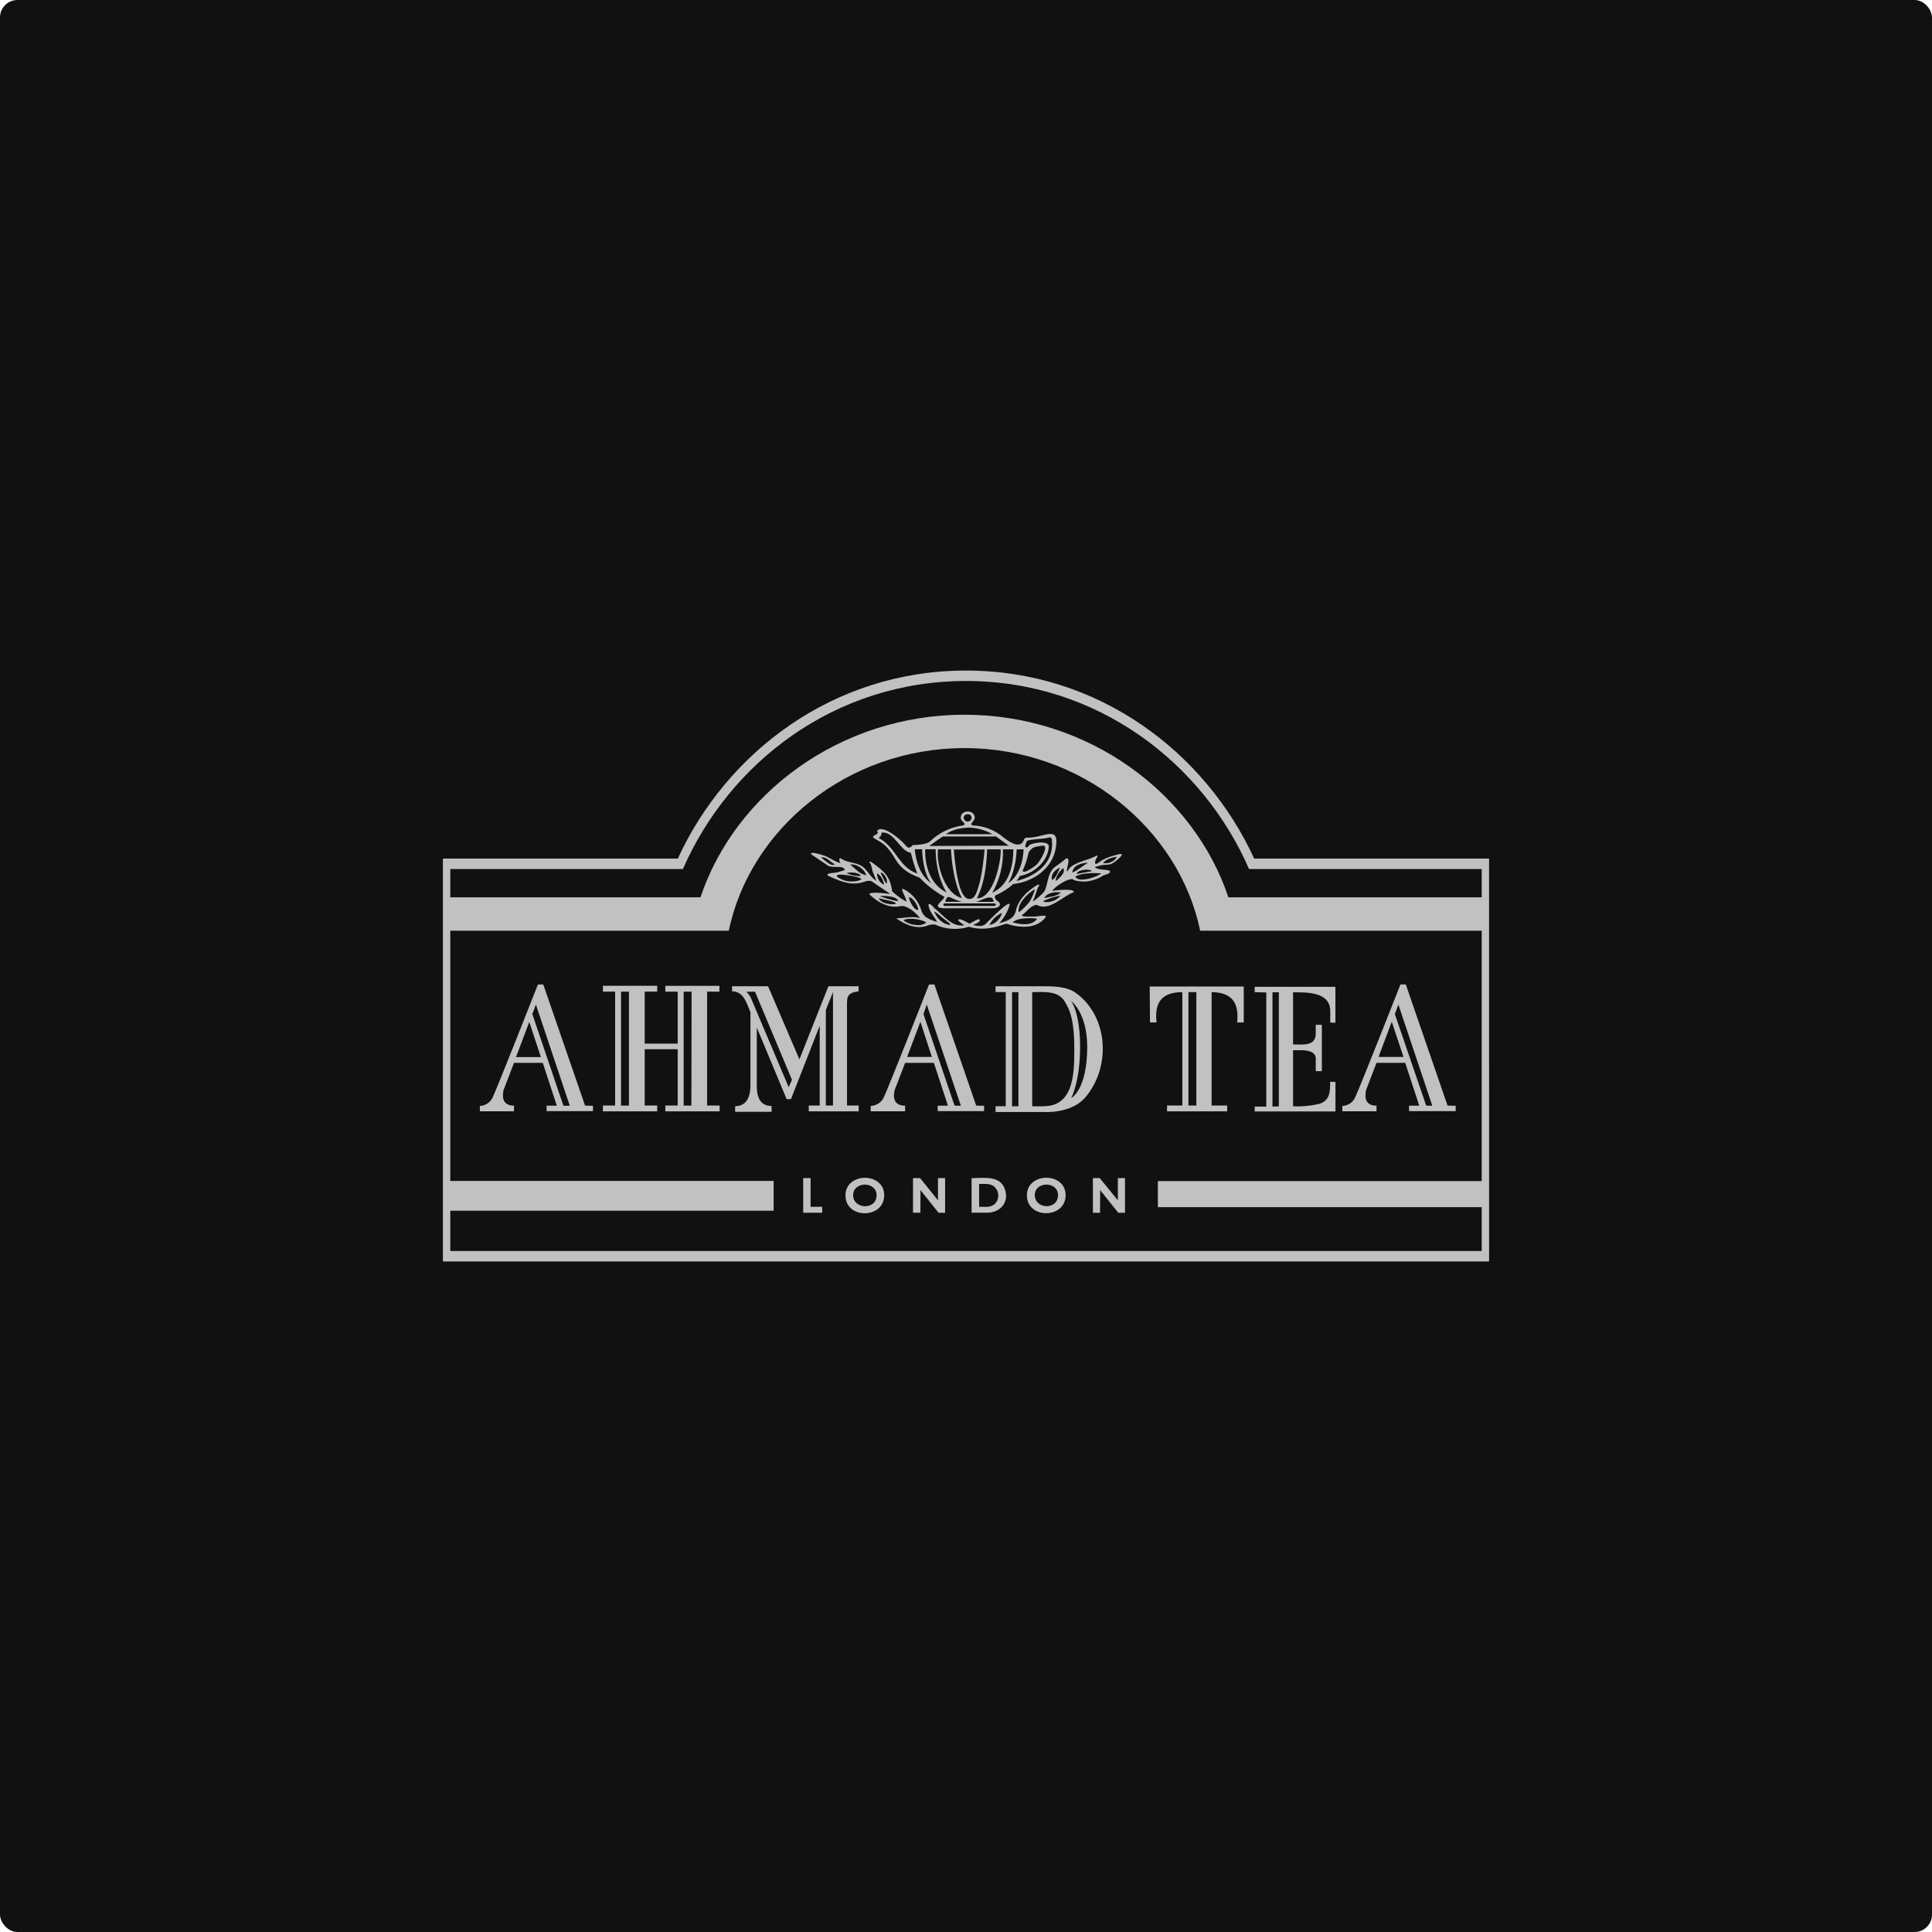
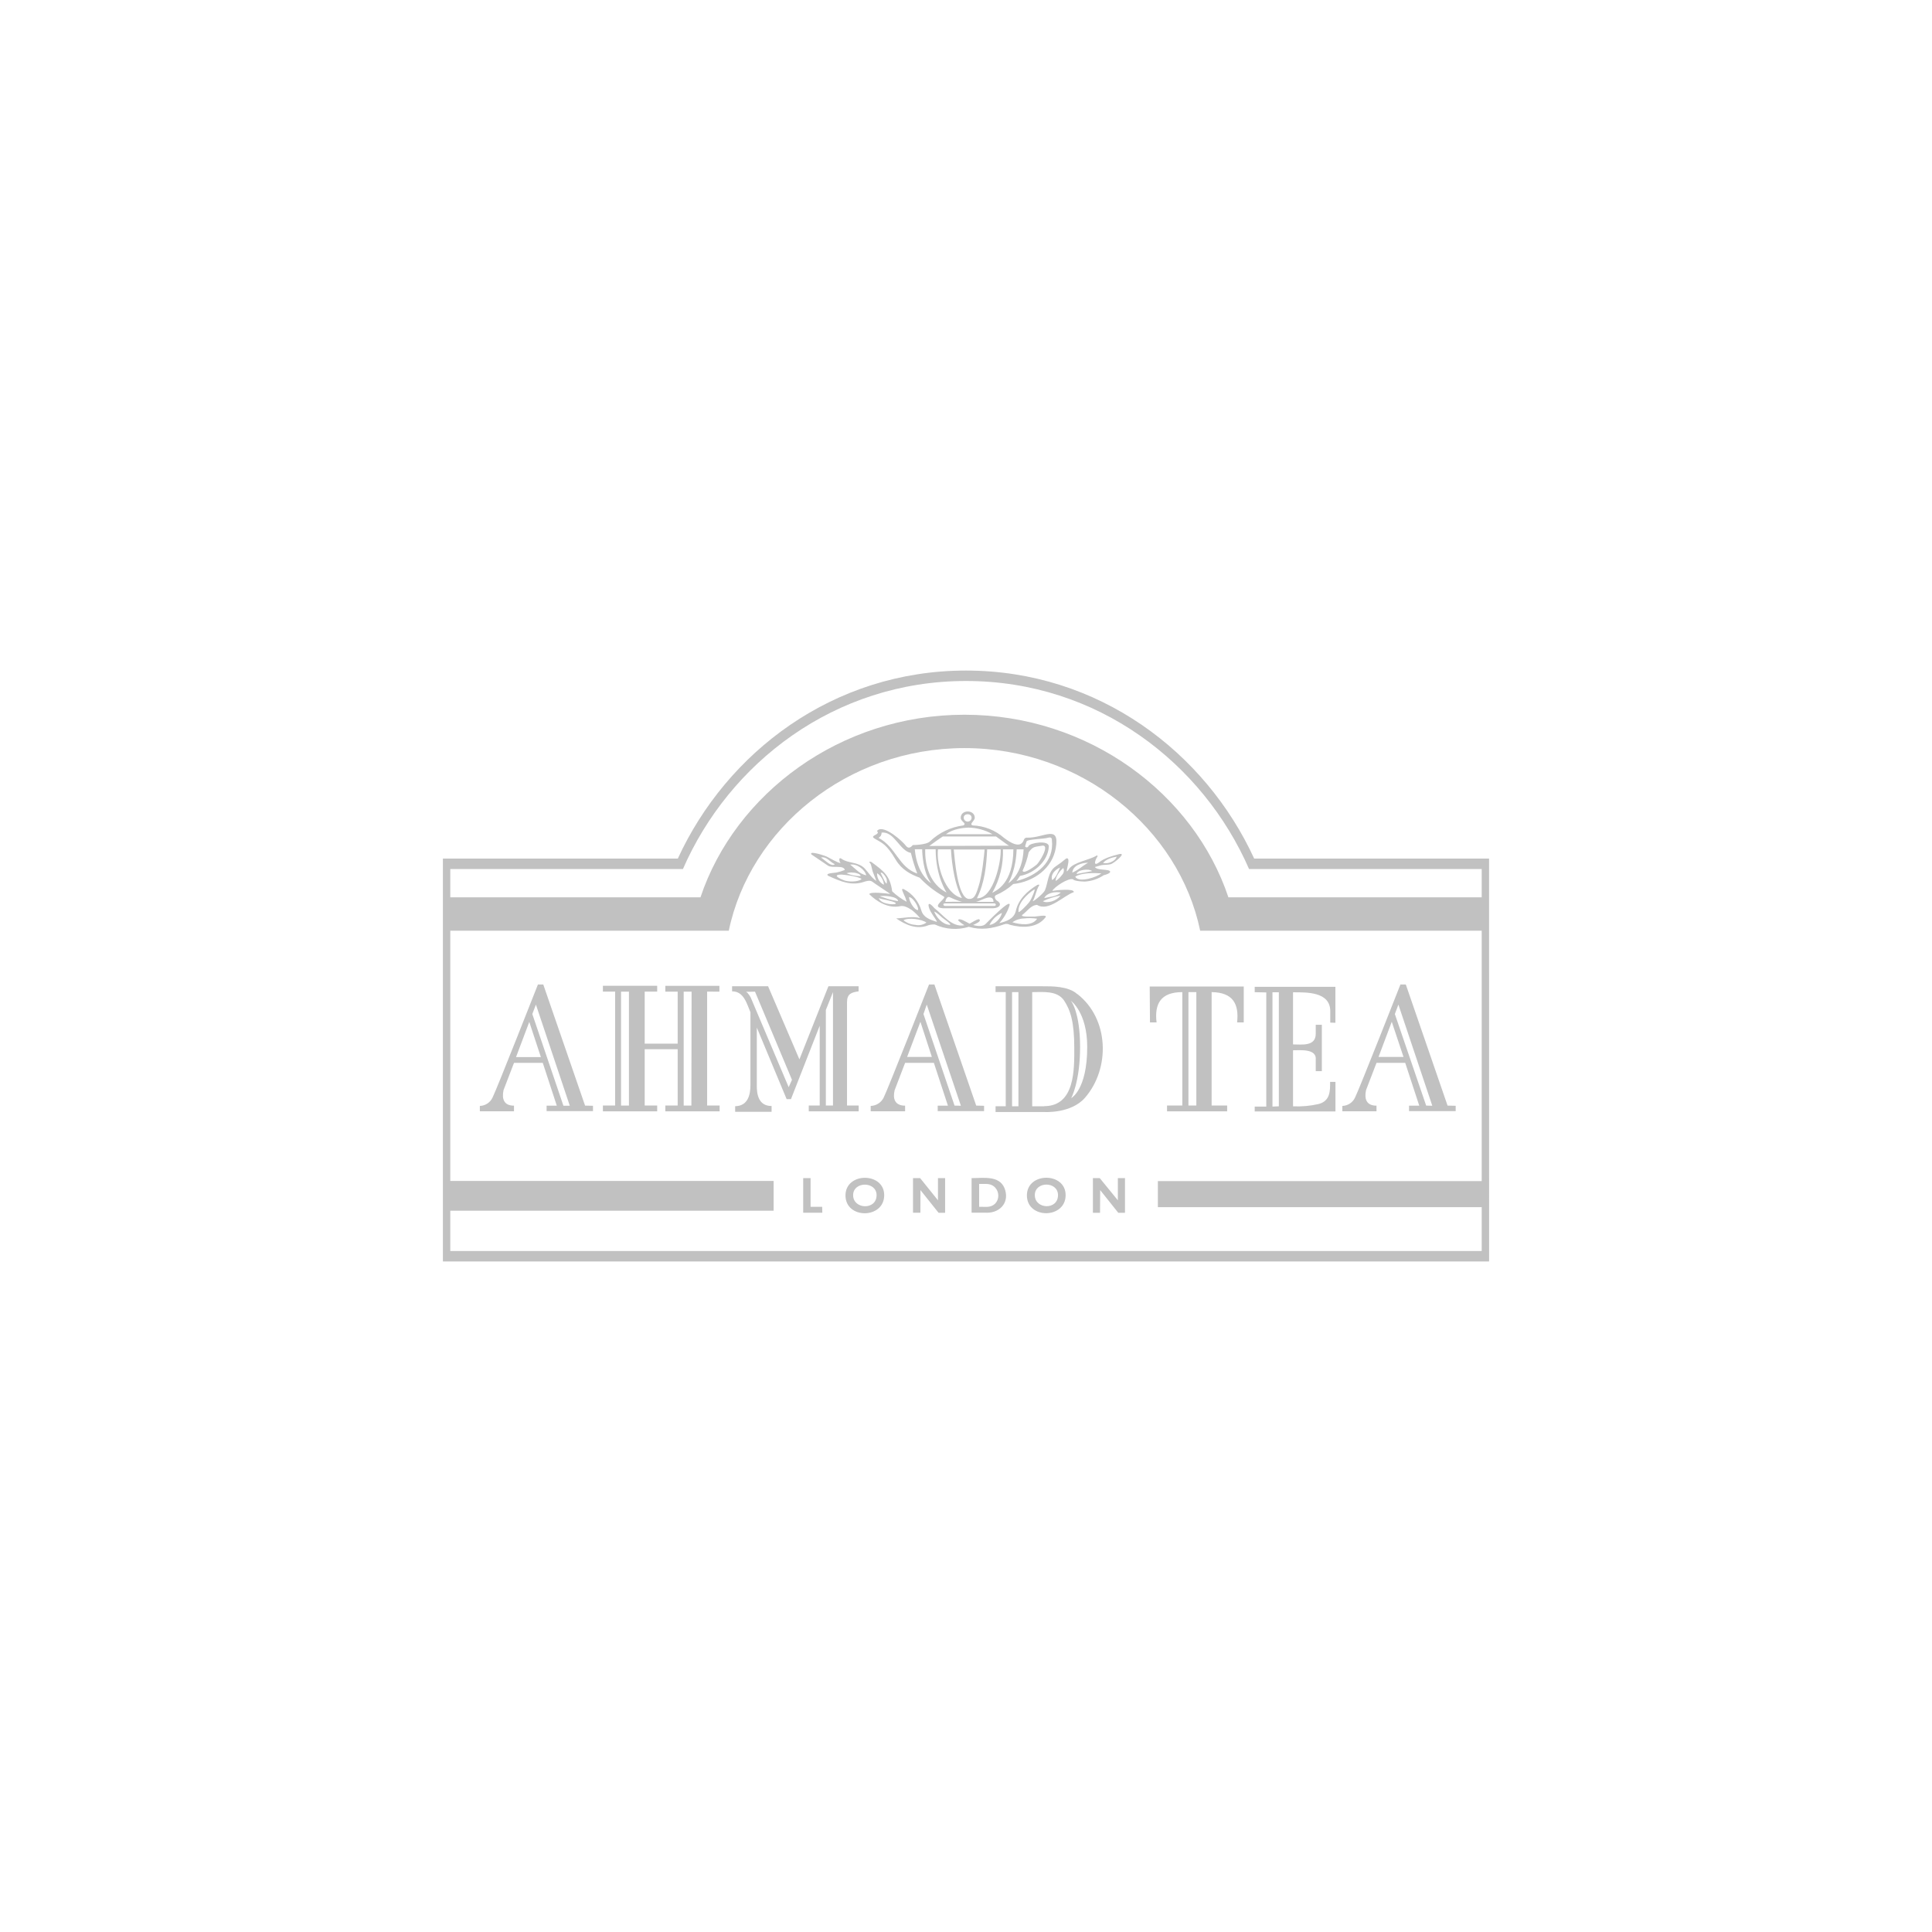
<svg xmlns="http://www.w3.org/2000/svg" viewBox="0 0 173.125 173.125" fill="none">
-   <rect width="173.125" height="173.125" rx="1.561" fill="#121111" />
  <path fill-rule="evenodd" clip-rule="evenodd" d="M132.775 108.173H103.755V105.836H132.775V83.4H107.547C105.651 74.267 96.929 67.036 86.425 67.036C75.921 67.036 67.204 74.275 65.306 83.4H40.35V105.823H69.324V108.493H40.35V112.101H132.775V108.173ZM110.077 80.41C106.973 71.116 97.565 64.046 86.422 64.046C75.279 64.046 65.874 71.124 62.768 80.41H40.35V77.875H61.196C65.329 68.4 74.752 61.023 86.562 61.023C98.373 61.023 107.796 68.4 111.928 77.875H132.775V80.41H110.077ZM133.435 76.937H112.386C108.025 67.441 98.482 60.088 86.562 60.088C74.643 60.088 65.1 67.441 60.739 76.937H39.688V113.041H133.437L133.435 76.937ZM100.24 76.55C99.692 76.688 98.96 76.893 98.505 77.259C97.911 77.714 98.139 77.031 98.344 76.755C98.344 76.755 98.391 76.597 98.23 76.688C97.591 77.075 96.199 77.259 95.786 77.875C95.217 78.719 96.129 76.688 95.526 76.937C95.228 77.192 94.915 77.429 94.588 77.646C93.882 78.127 93.926 79.109 93.63 79.792C93.492 80.09 92.466 80.911 92.557 80.729C92.763 80.386 92.853 79.768 93.105 79.358C93.22 79.223 92.968 79.29 92.968 79.29C92.056 79.838 91.256 80.589 91.027 81.628C90.869 82.335 90.183 82.563 89.544 82.722C89.964 82.263 90.278 81.719 90.466 81.127C90.627 80.42 88.459 82.657 88.321 82.794C88.092 83.023 87.659 83.023 87.202 82.885C87.339 82.818 88.001 82.566 87.749 82.384C87.659 82.29 87.02 82.703 86.882 82.771C86.724 82.703 85.9 82.155 85.856 82.475C86.027 82.642 86.218 82.788 86.425 82.908C85.308 83.137 84.508 81.971 83.731 81.379C83.116 80.649 83.093 81.103 83.389 81.675C83.685 82.194 83.892 82.384 83.96 82.612C83.298 82.405 82.75 82.199 82.568 81.607C82.451 81.199 82.252 80.818 81.985 80.488C81.717 80.159 81.385 79.886 81.009 79.688C80.667 79.529 80.942 79.986 80.986 80.121C81.098 80.34 81.185 80.57 81.246 80.807C80.773 80.555 80.336 80.241 79.947 79.872C79.763 78.477 79.194 78.067 78.129 77.275C78.014 77.181 77.786 77.181 77.968 77.342C78.105 77.501 78.105 77.89 78.264 78.256C78.422 78.623 78.524 78.94 78.524 78.94C78.043 78.597 77.861 78.233 77.485 77.823C76.89 77.205 75.999 77.386 75.407 76.953C75.087 76.727 75.222 77.342 75.36 77.342C75.1 77.342 74.469 76.953 74.105 76.771C74.012 76.703 72.438 76.179 72.711 76.566C72.711 76.566 73.853 77.345 74.196 77.571C74.607 77.831 75.589 77.48 75.703 77.958C75.459 78.057 75.207 78.133 74.95 78.187C74.882 78.21 73.853 78.233 74.22 78.483C75.292 78.963 76.298 79.444 77.529 78.986C77.643 78.963 77.962 78.849 78.168 79.01C78.373 79.171 79.835 80.127 79.768 80.106C79.469 80.059 77.949 79.877 77.895 80.127C78.581 80.812 79.63 81.425 80.659 81.202C80.978 81.132 81.318 81.293 81.698 81.542C81.976 81.757 82.229 82.003 82.451 82.275C81.835 82.069 80.944 82.275 80.306 82.296C81.126 82.867 82.155 83.335 83.181 82.914C83.373 82.855 83.575 82.831 83.776 82.844C84.727 83.287 85.809 83.361 86.812 83.051C87.931 83.371 88.913 83.21 89.986 82.823C90.068 82.794 90.155 82.783 90.241 82.791C90.328 82.798 90.411 82.824 90.487 82.867C91.583 83.163 92.931 83.186 93.685 82.205C93.913 81.909 92.884 82.137 92.703 82.137C92.565 82.114 91.469 82.205 91.583 82C92.04 81.68 92.363 81.108 92.931 81.088C93.97 81.727 95.329 80.241 96.22 79.945C96.287 79.579 94.552 79.784 94.3 79.831C94.461 79.488 95.739 78.644 96.149 78.792C96.149 78.792 96.22 78.973 97.188 78.997C97.803 78.966 98.398 78.767 98.908 78.423C98.975 78.423 99.523 78.262 99.479 78.103C99.386 77.844 98.36 78.033 98.108 77.693C98.108 77.693 98.497 77.579 98.679 77.532C98.861 77.485 99.295 77.509 99.523 77.441C99.819 77.371 101.082 76.322 100.233 76.55H100.24ZM74.074 77.231C73.708 76.932 73.594 76.865 73.57 76.841C74.09 76.727 74.394 77.275 74.804 77.436C74.804 77.436 74.643 77.696 74.074 77.231ZM76.493 78.189C76.7 78.213 77.155 78.327 77.111 78.509C76.678 78.509 76.25 78.42 75.853 78.249C76.06 78.182 76.279 78.166 76.493 78.202V78.189ZM75.739 78.919C75.376 78.805 74.415 78.371 75.443 78.371C76.905 78.509 77.202 78.76 77.202 78.76C77.087 78.942 76.357 79.08 75.739 78.919ZM76.778 77.984C76.344 77.594 76.183 77.48 76.183 77.48C76.755 77.366 77.508 77.914 77.622 78.441C77.306 78.364 77.015 78.207 76.778 77.984ZM78.708 78.789C78.626 78.619 78.587 78.432 78.594 78.244C78.767 78.36 78.913 78.514 79.02 78.693C79.127 78.873 79.193 79.074 79.212 79.283C78.991 79.183 78.812 79.008 78.708 78.789ZM79.461 79.155C79.394 79.316 78.983 78.334 78.913 78.22C79.074 78.083 79.433 78.654 79.461 78.812C79.473 78.927 79.473 79.041 79.461 79.155ZM79.427 80.958C78.833 80.82 78.742 80.477 78.742 80.477C78.742 80.477 78.718 80.501 79.472 80.659C80.887 80.958 80.134 81.14 79.427 80.958ZM79.542 80.545C79.222 80.431 78.833 80.316 78.833 80.316C79.176 80.225 80.453 80.316 80.477 80.75C80.161 80.704 79.848 80.636 79.542 80.545ZM82.259 81.55C81.892 81.55 81.435 80.682 81.459 80.386C81.869 80.431 82.373 81.368 82.259 81.55ZM81.999 82.875C81.619 82.847 81.257 82.704 80.96 82.464C81.394 82.189 82.625 82.374 83.015 82.67C82.871 82.773 82.707 82.845 82.534 82.881C82.361 82.916 82.182 82.914 82.009 82.875H81.999ZM85.082 82.875C84.443 82.828 83.916 82.212 83.711 81.688C83.916 81.732 84.305 82.121 84.443 82.236C84.581 82.35 85.402 82.898 85.082 82.875ZM88.666 82.875C88.905 82.399 89.301 82.021 89.786 81.802C89.692 82.259 89.191 82.841 88.666 82.875ZM91.75 82.303C92.144 82.256 92.544 82.264 92.936 82.327C92.479 83.012 91.407 82.846 90.721 82.646C91.025 82.429 91.387 82.31 91.76 82.303H91.75ZM91.269 81.711C91.201 80.911 92.048 80.111 92.685 79.701C92.822 79.61 92.456 80.545 92.227 80.844C91.999 81.142 91.292 81.846 91.269 81.711ZM94.261 80.773C93.62 80.935 93.461 80.75 93.461 80.75C93.962 80.516 94.491 80.347 95.035 80.249C94.839 80.502 94.565 80.684 94.256 80.768L94.261 80.773ZM95.059 79.976C94.695 80.34 94.053 80.363 93.575 80.477C93.804 79.997 94.557 79.883 95.059 79.976ZM94.279 78.857C94.121 78.353 94.539 77.942 94.988 77.737C94.874 78.012 94.599 78.719 94.279 78.857ZM95.17 78.399C95.013 78.614 94.82 78.8 94.599 78.947C94.578 78.561 94.988 78.012 95.284 77.784C95.329 77.886 95.342 77.999 95.322 78.109C95.301 78.219 95.249 78.32 95.17 78.399ZM96.085 78.194C96.152 77.532 96.905 77.327 97.5 77.303C96.996 77.599 96.632 77.966 96.085 78.194ZM97.864 78.057L96.472 78.316C96.542 77.927 97.614 77.815 97.864 78.057ZM98.687 78.262C98.321 78.581 96.677 79.153 96.349 78.561C96.898 78.194 98.04 78.218 98.687 78.262ZM99.622 77.223C99.382 77.345 99.108 77.385 98.843 77.337C99.103 76.994 99.643 76.836 100.053 76.766C100.077 76.836 99.918 77.085 99.62 77.223H99.622ZM78.389 75.153C79.074 75.563 79.427 75.631 80.285 77.07C80.804 77.937 81.63 78.368 82.407 78.646C83.009 79.284 83.701 79.83 84.461 80.267C84.519 80.299 84.573 80.337 84.622 80.381C84.622 80.641 83.435 81.293 84.461 81.386H88.983C89.531 81.386 89.874 81.02 89.326 80.701C89.188 80.61 89.051 80.311 89.235 80.22C89.806 79.974 90.333 79.635 90.794 79.218C92.643 79.01 94.287 77.823 94.607 75.997C94.973 73.828 93.534 75.106 92.051 75.062C91.988 75.05 91.923 75.062 91.868 75.096C91.813 75.13 91.773 75.182 91.755 75.244C91.456 76.135 90.456 75.449 89.973 75.083C89.194 74.398 88.202 74.004 87.165 73.966C86.799 73.851 87.347 73.576 87.347 73.28C87.347 72.527 86.09 72.527 86.09 73.28C86.09 73.646 86.685 73.781 86.318 73.966C85.204 74.11 84.165 74.606 83.352 75.381C83.033 75.724 81.794 75.724 81.794 75.724C81.612 75.95 81.404 76.064 81.199 75.815C80.903 75.402 79.235 73.896 78.643 74.4C78.552 74.467 78.62 74.514 78.666 74.581C78.687 74.841 77.91 74.877 78.391 75.153H78.389ZM89.235 81.067C89.235 81.158 89.121 81.181 89.121 81.181H84.69C84.485 81.158 84.485 80.953 84.666 80.953H89.121C89.121 80.953 89.235 80.974 89.235 81.067ZM87.544 80.496C88.23 79.103 88.388 77.618 88.459 76.111H89.669C89.736 77.093 89.051 80.54 87.544 80.496ZM88.937 80.519C88.997 80.606 89.029 80.709 89.027 80.815H87.453C87.864 80.745 88.617 80.199 88.937 80.519ZM87.659 79.514C87.399 80.405 87.202 80.553 86.838 80.553C85.786 80.532 85.539 76.81 85.466 76.124H88.23C88.183 76.605 88.025 78.431 87.659 79.527V79.514ZM86.196 80.472C84.638 80.106 83.892 77.436 84.051 76.111H85.214C85.238 76.545 85.376 78.942 86.196 80.472ZM85.17 80.425C85.504 80.588 85.851 80.718 86.209 80.815C86.186 80.792 84.703 80.815 84.703 80.815C84.75 80.61 84.864 80.244 85.16 80.425H85.17ZM91.996 75.387C92.087 75.202 93.617 75.181 93.916 75.067C94.303 74.953 94.258 75.272 94.258 75.272C94.485 77.259 92.91 78.49 91.084 78.947C91.175 78.833 91.22 78.766 91.404 78.49C92.703 78.262 93.916 77.145 93.983 75.864C94.03 75.249 92.272 75.521 92.165 75.82C92.074 76.025 91.822 75.911 91.869 75.797L91.996 75.387ZM92.181 76.368C92.591 75.82 92.682 75.911 93.435 75.774C94.098 75.75 93.092 77.332 92.887 77.485C92.773 77.579 91.747 78.376 91.633 78.033C91.875 77.5 92.059 76.942 92.181 76.368ZM91.724 76.109C91.633 78.415 90.352 79.145 90.352 79.145C91.038 77.89 91.084 76.451 91.105 76.109H91.724ZM88.916 80.005C89.591 78.82 89.922 77.471 89.874 76.109H90.809C90.786 79.225 89.251 79.807 88.916 80.005ZM86.357 73.27C86.357 72.859 87.064 72.859 87.064 73.27C87.064 73.363 87.027 73.453 86.96 73.519C86.894 73.586 86.804 73.623 86.711 73.623C86.617 73.623 86.527 73.586 86.461 73.519C86.395 73.453 86.357 73.363 86.357 73.27ZM86.768 74.16C87.529 74.172 88.275 74.376 88.937 74.753H84.76C85.443 74.251 86.318 74.184 86.768 74.16ZM84.485 74.958H89.256C89.965 75.462 90.331 75.758 90.422 75.781L83.274 75.805C83.274 75.805 84.279 75.072 84.485 74.958ZM82.911 76.101H83.843C83.843 78.545 84.825 79.981 84.825 79.981C83.342 79.228 82.861 77.584 82.908 76.101H82.911ZM81.973 76.101H82.635C82.635 76.397 82.703 78.179 83.435 79.137C83.435 79.137 82.178 78.431 81.973 76.101ZM78.908 74.929C78.967 74.833 78.999 74.723 78.999 74.61C80.142 74.472 80.622 76.254 81.625 76.428C81.774 77.057 81.965 77.674 82.196 78.277C80.508 77.706 80.3 75.903 78.726 75.08C78.795 75.038 78.857 74.984 78.908 74.922V74.929ZM96.537 89.085C95.736 88.355 94.23 88.379 93.42 88.379H89.212V88.898H90.123V99.127H89.212V99.646H93.573C93.573 99.646 95.97 99.807 97.225 98.368C99.508 95.742 99.393 91.29 96.542 89.075L96.537 89.085ZM90.69 88.903H91.261V99.132H90.69V88.903ZM93.568 99.132H92.495V88.903C93.453 88.903 94.731 88.742 95.352 89.657C95.923 90.524 96.266 91.573 96.266 93.927C96.266 95.82 96.334 99.121 93.573 99.121L93.568 99.132ZM95.988 98.402C95.988 98.402 96.786 96.963 96.786 93.812C96.786 90.662 95.965 89.68 95.965 89.68C95.965 89.68 97.425 90.719 97.425 93.812C97.425 97.669 95.988 98.402 95.988 98.402ZM119.664 91.649V88.428H112.433V88.909L113.471 88.932V99.16H112.433V99.594H119.669V96.945H119.191C119.191 97.745 119.214 98.657 118.152 98.932C117.403 99.102 116.636 99.171 115.869 99.137V94.114C116.531 94.114 118.017 93.953 117.903 94.981V95.986H118.45V91.83H117.903V92.631C117.903 93.794 116.645 93.589 115.869 93.589V88.919C117.126 88.919 119.157 88.872 119.204 90.56V91.636L119.664 91.649ZM114.596 99.137L114.025 99.16V88.919H114.596V99.137ZM64.466 88.862V88.342H59.62V88.862H60.726V93.519H57.771V88.857H58.89V88.337H54.025V88.857H55.121V99.064H54.025V99.584H58.89V99.064H57.771V94.018H60.726V99.064H59.62V99.584H64.485V99.064H63.365V88.857L64.466 88.862ZM55.651 99.069V88.862H56.36V99.069H55.651ZM61.955 99.069H61.264V88.862H61.973L61.955 99.069ZM103.025 88.399L103.048 91.62H103.64C103.435 89.929 104.03 88.903 105.947 88.903V99.064H104.578V99.584H109.965V99.064H108.573V88.903C110.469 88.927 111.04 89.942 110.856 91.62H111.451V88.399H103.025ZM106.495 99.064V88.903H107.204V99.064H106.495ZM75.9 99.064V89.815C75.9 89.036 76.311 88.927 76.939 88.833V88.379H74.233L71.635 94.929L68.828 88.379H65.602V88.833C66.674 88.833 66.926 89.976 67.246 90.706V97.231C67.246 98.121 67.017 99.103 65.877 99.127V99.628H69.142V99.108C67.978 99.108 67.794 98.082 67.817 97.168V92.077L70.49 98.493H70.877L73.453 91.916V99.064H72.472V99.584H76.947V99.064H75.9ZM70.672 97.42L67.269 89.381C67.269 89.381 67.041 88.948 66.835 88.862C66.812 88.885 67.656 88.862 67.656 88.862L70.968 96.763L70.672 97.42ZM74.004 90.501L74.643 88.903V99.064H74.004V90.501ZM87.477 99.072L83.731 88.218H83.251C83.251 88.218 79.576 97.568 79.189 98.347C79.082 98.568 78.917 98.755 78.711 98.888C78.506 99.021 78.267 99.094 78.022 99.101V99.581H81.105V99.077C80.17 99.077 79.986 98.438 80.17 97.685L81.105 95.243H83.685L84.942 99.077H84.027V99.568H88.183V99.088L87.477 99.072ZM81.287 94.711L82.477 91.56L83.503 94.711H81.287ZM85.536 99.072L82.75 90.867L83.046 90.02L86.105 99.085L85.536 99.072ZM129.715 99.072L125.973 88.218H125.492C125.492 88.218 121.817 97.568 121.427 98.347C121.326 98.567 121.166 98.753 120.964 98.886C120.763 99.019 120.528 99.093 120.287 99.101V99.581H123.347V99.077C122.409 99.077 122.25 98.438 122.409 97.685L123.347 95.243H125.921L127.178 99.077H126.264V99.568H130.443V99.088L129.715 99.072ZM123.529 94.711L124.715 91.56L125.767 94.711H123.529ZM127.798 99.072L124.991 90.867L125.31 90.02L128.347 99.085L127.798 99.072ZM52.428 99.072L48.682 88.218H48.204C48.204 88.218 44.529 97.568 44.139 98.347C44.038 98.567 43.878 98.753 43.676 98.886C43.475 99.019 43.241 99.093 42.999 99.101V99.581H46.059V99.077C45.121 99.077 44.963 98.438 45.121 97.685L46.059 95.243H48.638L49.893 99.077H48.981V99.568H53.137V99.088L52.428 99.072ZM46.241 94.724L47.428 91.573L48.467 94.724H46.241ZM50.488 99.085L47.7 90.867L48.023 90.02L51.059 99.085H50.488ZM98.573 108.675H97.934V105.571H98.549L100.17 107.558V105.571H100.809V108.675H100.207L98.586 106.644L98.573 108.675ZM92.02 107.116C92.02 105.015 95.49 105.015 95.49 107.093C95.49 109.238 92.02 109.262 92.02 107.116ZM92.729 107.093C92.729 108.371 94.807 108.462 94.807 107.093C94.807 105.836 92.729 105.836 92.729 107.093ZM88.412 108.667H87.064V105.571C88.103 105.571 89.531 105.311 90.009 106.462C90.49 107.649 89.713 108.675 88.412 108.675V108.667ZM88.388 108.147C89.851 108.147 89.783 106.093 88.368 106.093H87.739V108.139L88.388 108.147ZM75.763 107.121C75.763 105.02 79.233 105.02 79.233 107.098C79.233 109.243 75.763 109.267 75.763 107.121ZM76.448 107.098C76.448 108.376 78.55 108.467 78.55 107.098C78.55 105.841 76.448 105.841 76.448 107.098ZM73.685 108.672H71.973V105.571H72.635V108.139H73.674L73.685 108.672ZM82.477 108.672H81.814V105.571H82.453L84.051 107.558V105.571H84.69V108.675H84.103L82.482 106.644L82.477 108.672Z" fill="#C1C1C1" />
</svg>